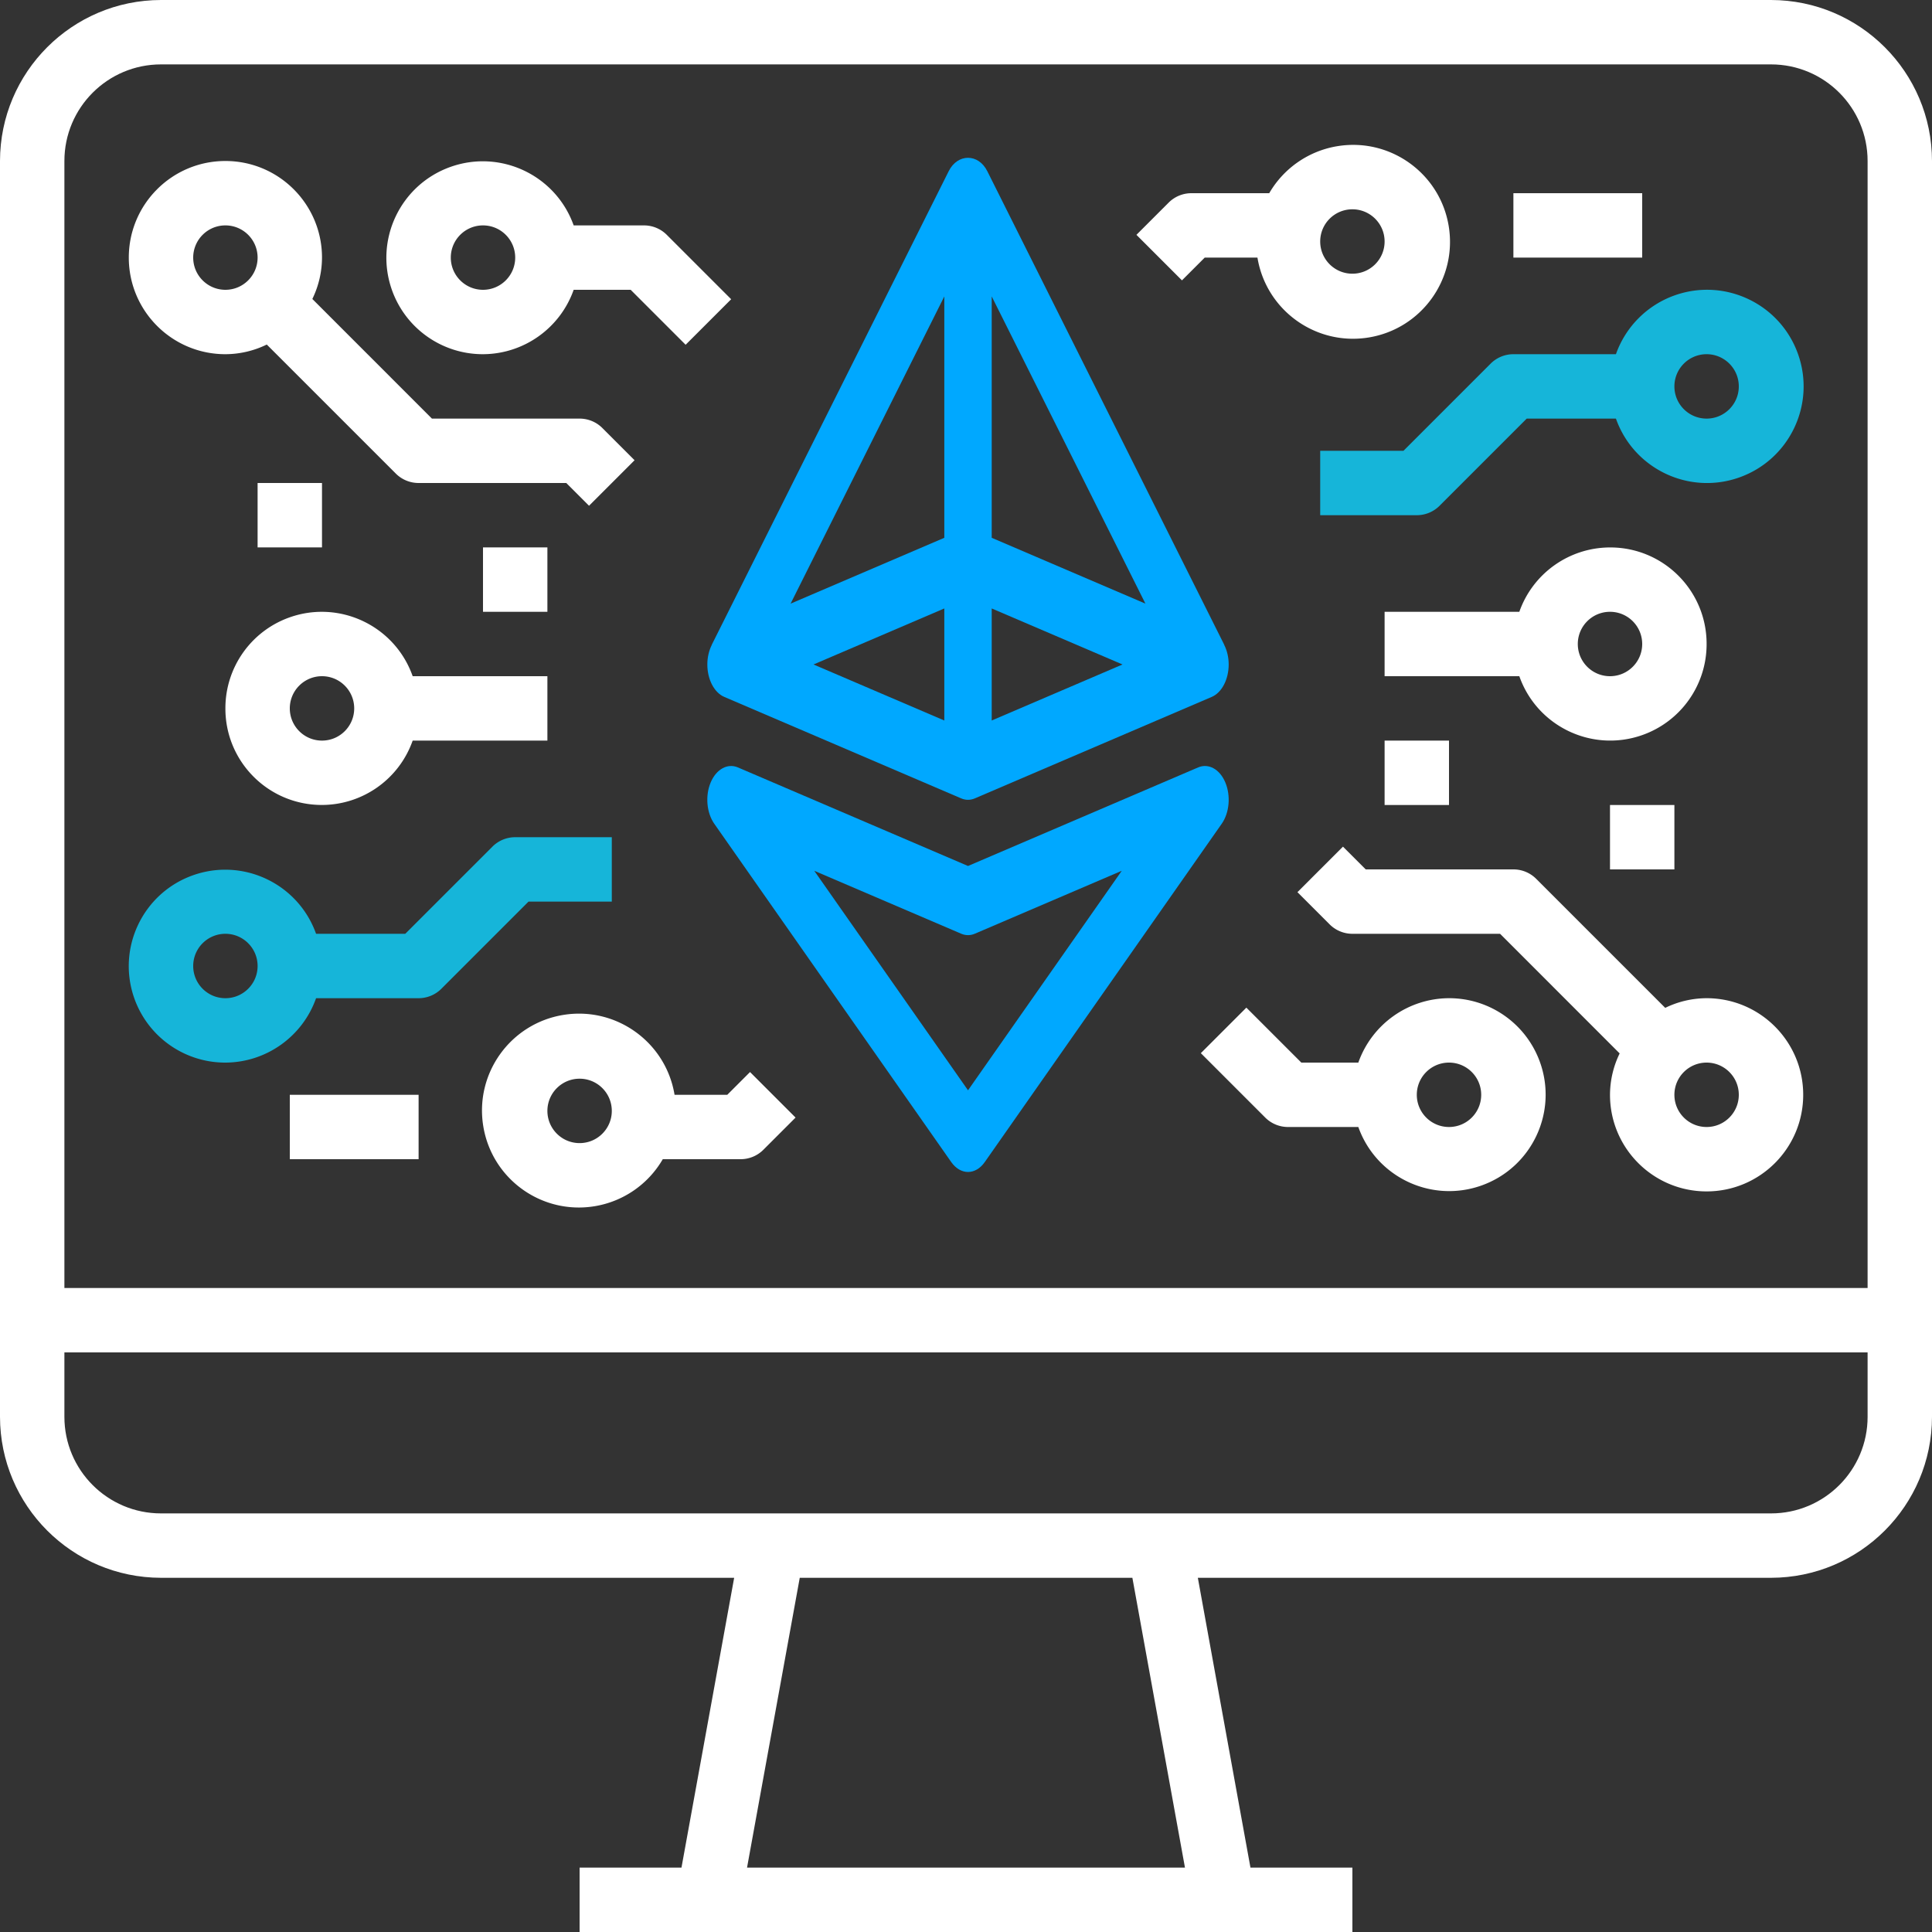
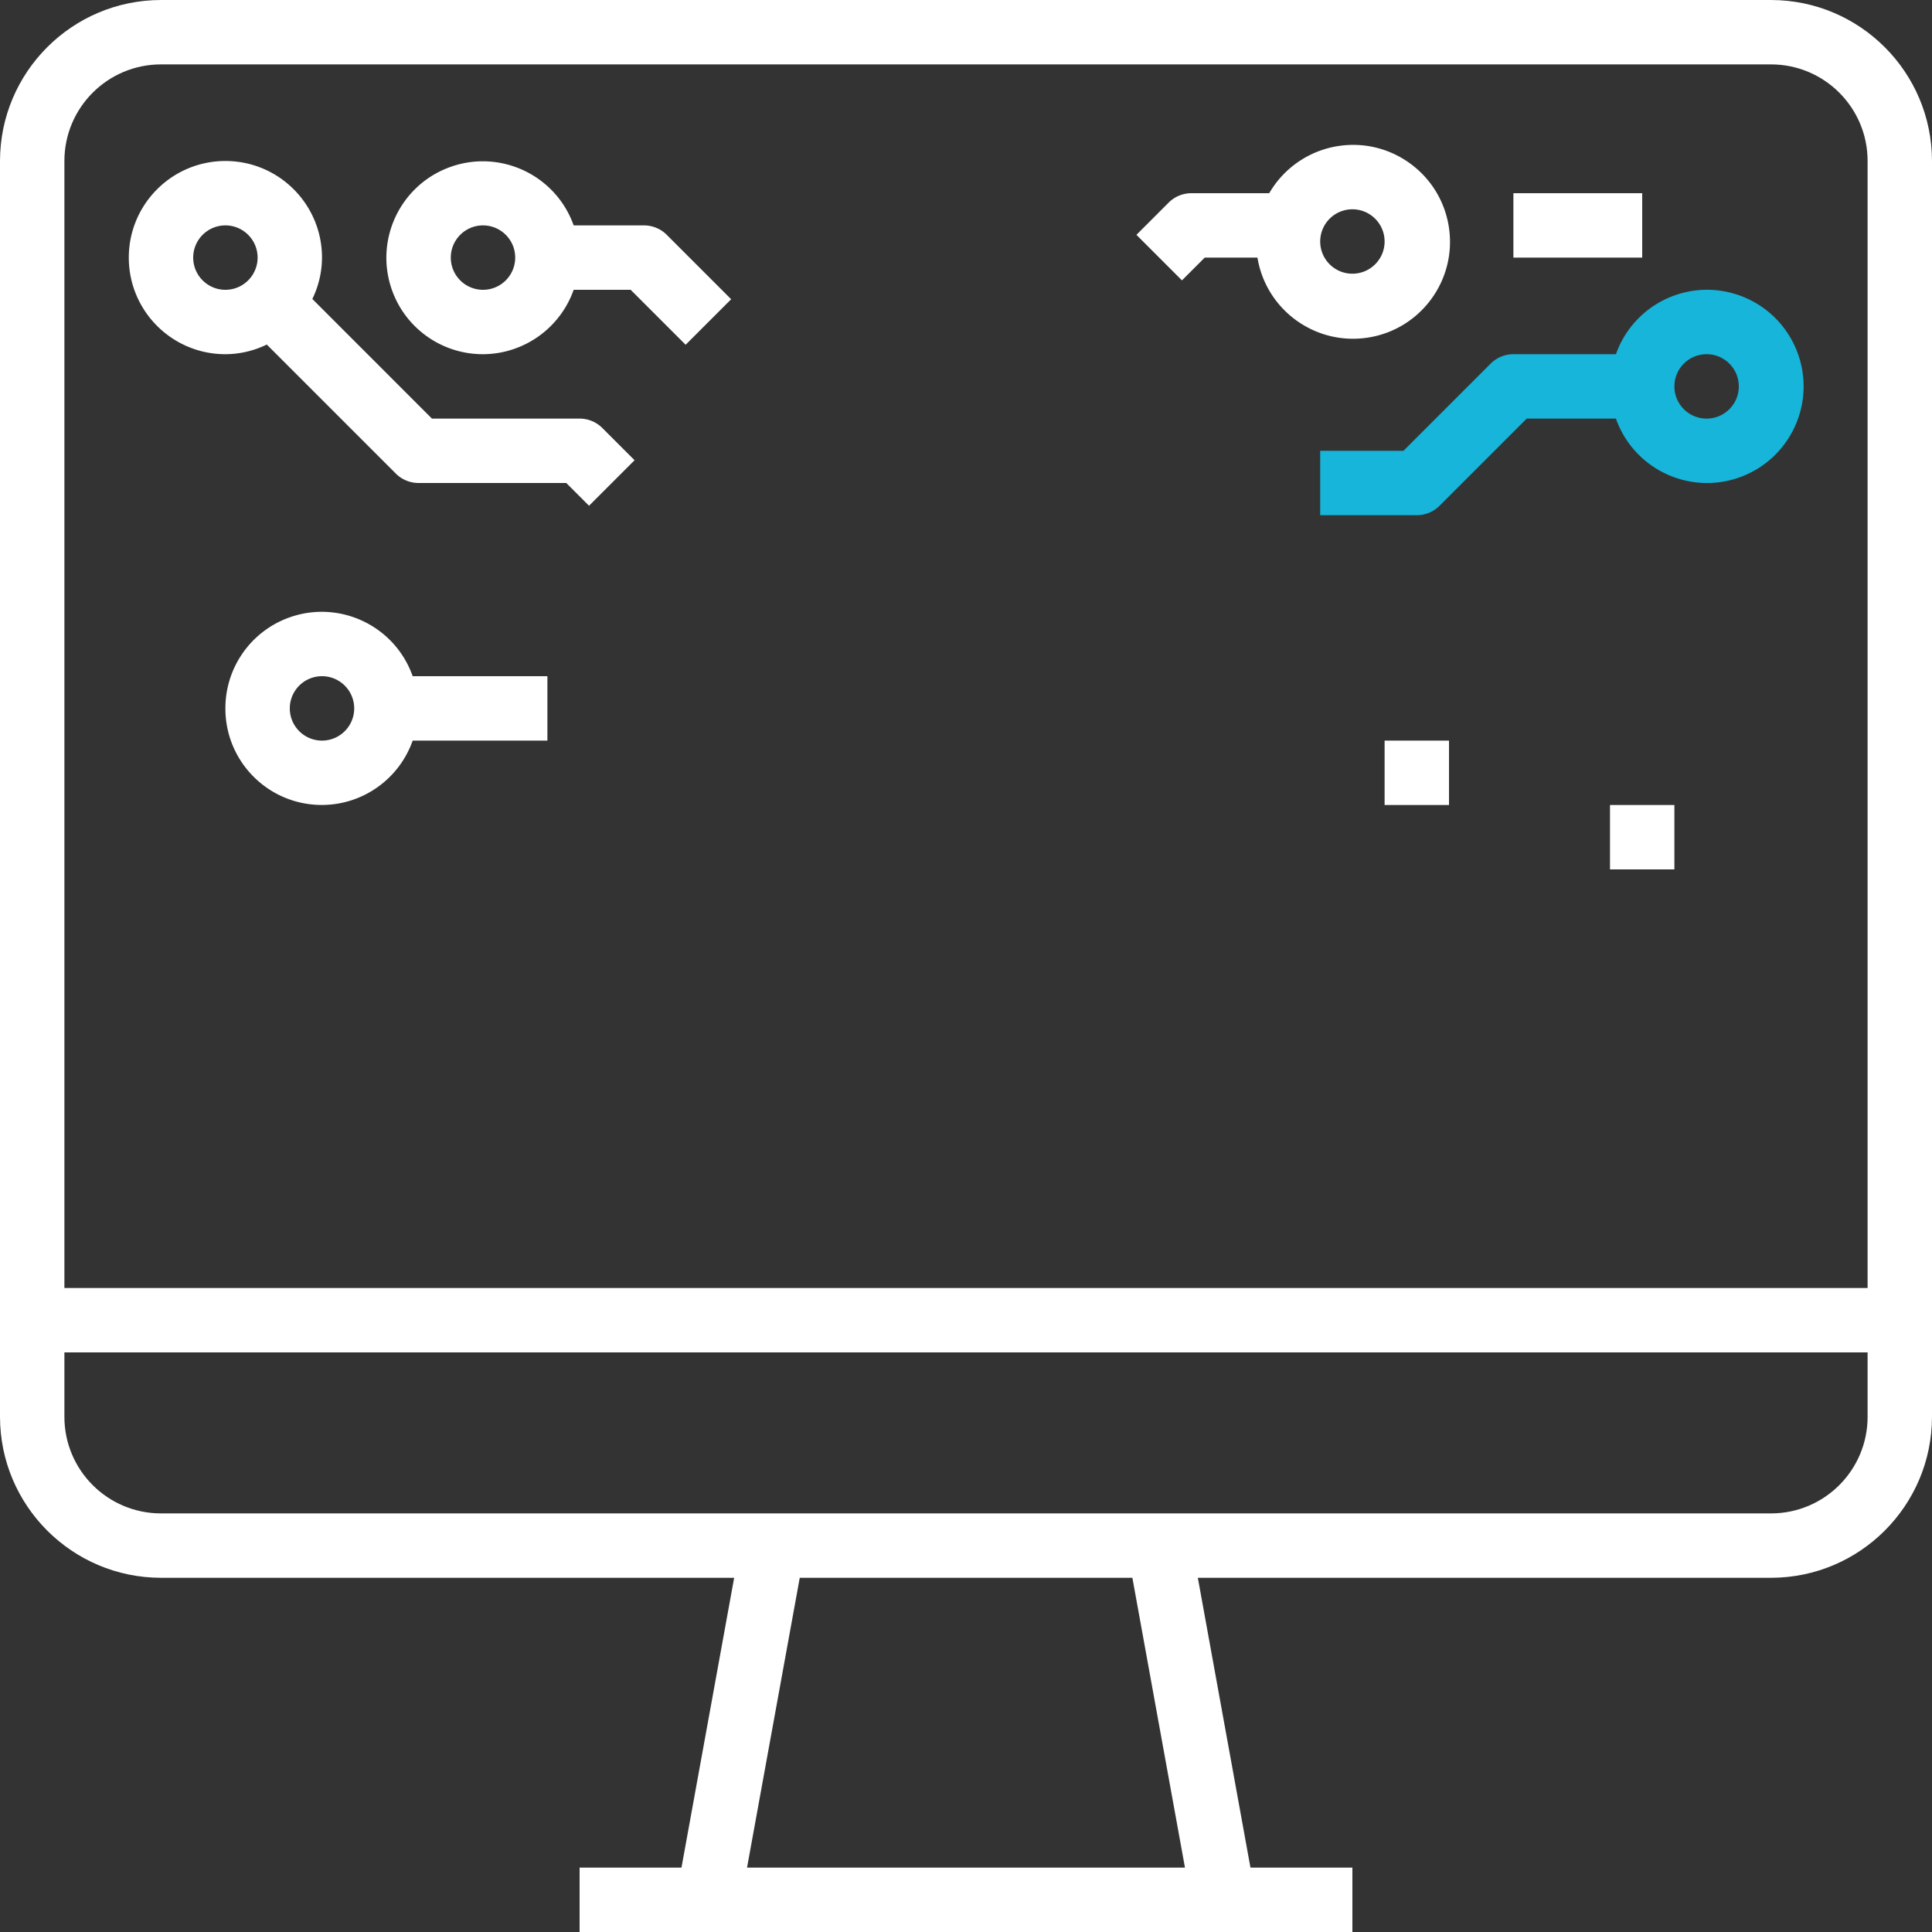
<svg xmlns="http://www.w3.org/2000/svg" width="480" height="480">
  <rect width="100%" height="100%" fill="#333333" stroke="none" />
  <g fill-rule="nonzero" fill="none">
    <path d="M440 0H40C17.92.026.026 17.92 0 40v312c.026 22.08 17.92 39.974 40 40h142.4l-13.088 72H144v16h192v-16h-25.328L297.6 392H440c22.08-.026 39.974-17.92 40-40V40c-.026-22.08-17.92-39.974-40-40zM185.6 464l13.096-72h82.64l13.064 72H185.6zM464 352c0 13.255-10.745 24-24 24H40c-13.255 0-24-10.745-24-24v-16h448v16zm0-32H16V40c0-13.255 10.745-24 24-24h400c13.255 0 24 10.745 24 24v280z" fill="#FFF" />
    <path d="M149.656 106.344A7.999 7.999 0 0 0 144 104h-36.688L77.6 74.28A23.608 23.608 0 0 0 80 64c0-13.255-10.745-24-24-24S32 50.745 32 64s10.745 24 24 24c3.564-.014 7.078-.834 10.28-2.4l32.064 32.064A8.001 8.001 0 0 0 104 120h36.688l5.656 5.656 11.312-11.312-8-8zM56 72c-4.418 0-8-3.582-8-8s3.582-8 8-8 8 3.582 8 8-3.582 8-8 8z" fill="#FFF" />
    <path d="M165.656 58.344A7.999 7.999 0 0 0 160 56h-17.472c-4.44-12.466-18.145-18.971-30.611-14.531C99.452 45.91 92.946 59.615 97.386 72.08 100.792 81.64 109.851 88.018 120 88c10.134-.042 19.15-6.445 22.528-16h14.16l13.656 13.656 11.312-11.312-16-16zM120 72c-4.418 0-8-3.582-8-8s3.582-8 8-8 8 3.582 8 8-3.582 8-8 8zM102.528 168c-4.393-12.473-18.066-19.023-30.539-14.629C62.393 156.751 55.981 165.826 56 176c-.025 13.224 10.675 23.964 23.899 23.989 10.174.019 19.249-6.393 22.629-15.989H136v-16h-33.472zM80 184c-4.418 0-8-3.582-8-8s3.582-8 8-8 8 3.582 8 8-3.582 8-8 8z" fill="#FFF" />
-     <path d="M128 208a7.999 7.999 0 0 0-5.656 2.344L100.688 232h-22.16c-4.44-12.466-18.145-18.971-30.611-14.531-12.465 4.44-18.971 18.145-14.531 30.611C36.792 257.64 45.851 264.018 56 264c10.134-.042 19.15-6.445 22.528-16H104a7.999 7.999 0 0 0 5.656-2.344L131.312 224H152v-16h-24zm-72 40c-4.418 0-8-3.582-8-8s3.582-8 8-8 8 3.582 8 8-3.582 8-8 8z" fill="#16b5d9" />
-     <path d="M186.344 266.344L180.688 272h-13.096c-2.165-13.122-14.557-22.004-27.679-19.839-13.122 2.165-22.004 14.557-19.839 27.679 2.165 13.122 14.557 22.004 27.679 19.839A24.078 24.078 0 0 0 164.664 288H184a7.999 7.999 0 0 0 5.656-2.344l8-8-11.312-11.312zM144 284c-4.418 0-8-3.582-8-8s3.582-8 8-8 8 3.582 8 8-3.582 8-8 8zM64 120h16v16H64zM72 272h32v16H72zM120 136h16v16h-16zM424 248c-3.564.014-7.078.834-10.28 2.4l-32.064-32.064A8.001 8.001 0 0 0 376 216h-36.688l-5.656-5.656-11.312 11.312 8 8A7.999 7.999 0 0 0 336 232h36.688l29.712 29.72A23.608 23.608 0 0 0 400 272c0 13.255 10.745 24 24 24s24-10.745 24-24-10.745-24-24-24zm0 32c-4.418 0-8-3.582-8-8s3.582-8 8-8 8 3.582 8 8-3.582 8-8 8z" fill="#FFF" />
-     <path d="M382.614 263.92c-3.406-9.56-12.465-15.938-22.614-15.92-10.134.042-19.15 6.445-22.528 16h-14.16l-13.656-13.656-11.312 11.312 16 16A7.999 7.999 0 0 0 320 280h17.472c4.44 12.465 18.145 18.971 30.611 14.531 12.465-4.441 18.971-18.146 14.531-30.611zM360 280c-4.418 0-8-3.582-8-8s3.582-8 8-8 8 3.582 8 8-3.582 8-8 8zM400.102 136.011c-10.174-.019-19.25 6.393-22.63 15.989H344v16h33.472c4.393 12.473 18.066 19.023 30.539 14.629 9.596-3.38 16.009-12.455 15.989-22.629.025-13.224-10.675-23.964-23.898-23.989zM400 168c-4.418 0-8-3.582-8-8s3.582-8 8-8 8 3.582 8 8-3.582 8-8 8z" fill="#FFF" />
    <path d="M446.727 88c-4.418-12.497-18.131-19.046-30.627-14.627-6.835 2.416-12.211 7.793-14.627 14.627H376a7.999 7.999 0 0 0-5.656 2.344L348.688 112H328v16h24a7.999 7.999 0 0 0 5.656-2.344L379.312 104h22.16c4.418 12.497 18.131 19.046 30.627 14.627 12.497-4.418 19.046-18.13 14.628-30.627zM424 104c-4.418 0-8-3.582-8-8s3.582-8 8-8 8 3.582 8 8-3.582 8-8 8z" fill="#16b5d9" />
    <path d="M359.926 56.16c-2.165-13.122-14.557-22.004-27.679-19.839A24.078 24.078 0 0 0 315.336 48H296a7.999 7.999 0 0 0-5.656 2.344l-8 8 11.312 11.312L299.312 64h13.096c2.165 13.122 14.557 22.004 27.679 19.839 13.121-2.165 22.004-14.558 19.839-27.679zM336 68c-4.418 0-8-3.582-8-8s3.582-8 8-8 8 3.582 8 8-3.582 8-8 8zM400 200h16v16h-16zM376 48h32v16h-32zM344 184h16v16h-16z" fill="#FFF" />
    <g fill="#00A8FF">
-       <path d="M304.428 194.398c-1.378-3.303-4.174-4.825-6.741-3.74L240.5 215.151l-57.187-24.494c-2.555-1.084-5.358.437-6.747 3.74s-1.018 7.532.889 10.255l58.877 84.058c1.154 1.639 2.661 2.463 4.168 2.463s3.014-.824 4.163-2.463l58.876-84.058c1.908-2.724 2.279-6.952.889-10.255zM240.5 270.882l-38.199-54.537 36.509 15.635c1.107.471 2.279.471 3.38 0l36.509-15.635-38.199 54.537z" />
-       <path d="M304.151 160.22l.012-.017L245.287 42.522c-2.208-4.421-7.371-4.421-9.579 0L176.831 160.203l.012.017c-.695 1.387-1.107 3.068-1.107 4.867 0 3.707 1.707 6.985 4.198 8.053l58.876 25.217c.553.235 1.119.353 1.69.353.571 0 1.136-.118 1.69-.353l58.876-25.217c2.49-1.067 4.198-4.346 4.198-8.053 0-1.799-.412-3.48-1.113-4.867zm-69.539 18.787l-32.5-13.92 32.5-13.92v27.84zm0-45.391l-38.193 16.358 38.193-76.333v59.975zm11.775 45.391v-27.84l32.5 13.92-32.5 13.92zm0-45.391V73.64l38.193 76.333-38.193-16.358z" />
-     </g>
+       </g>
  </g>
</svg>